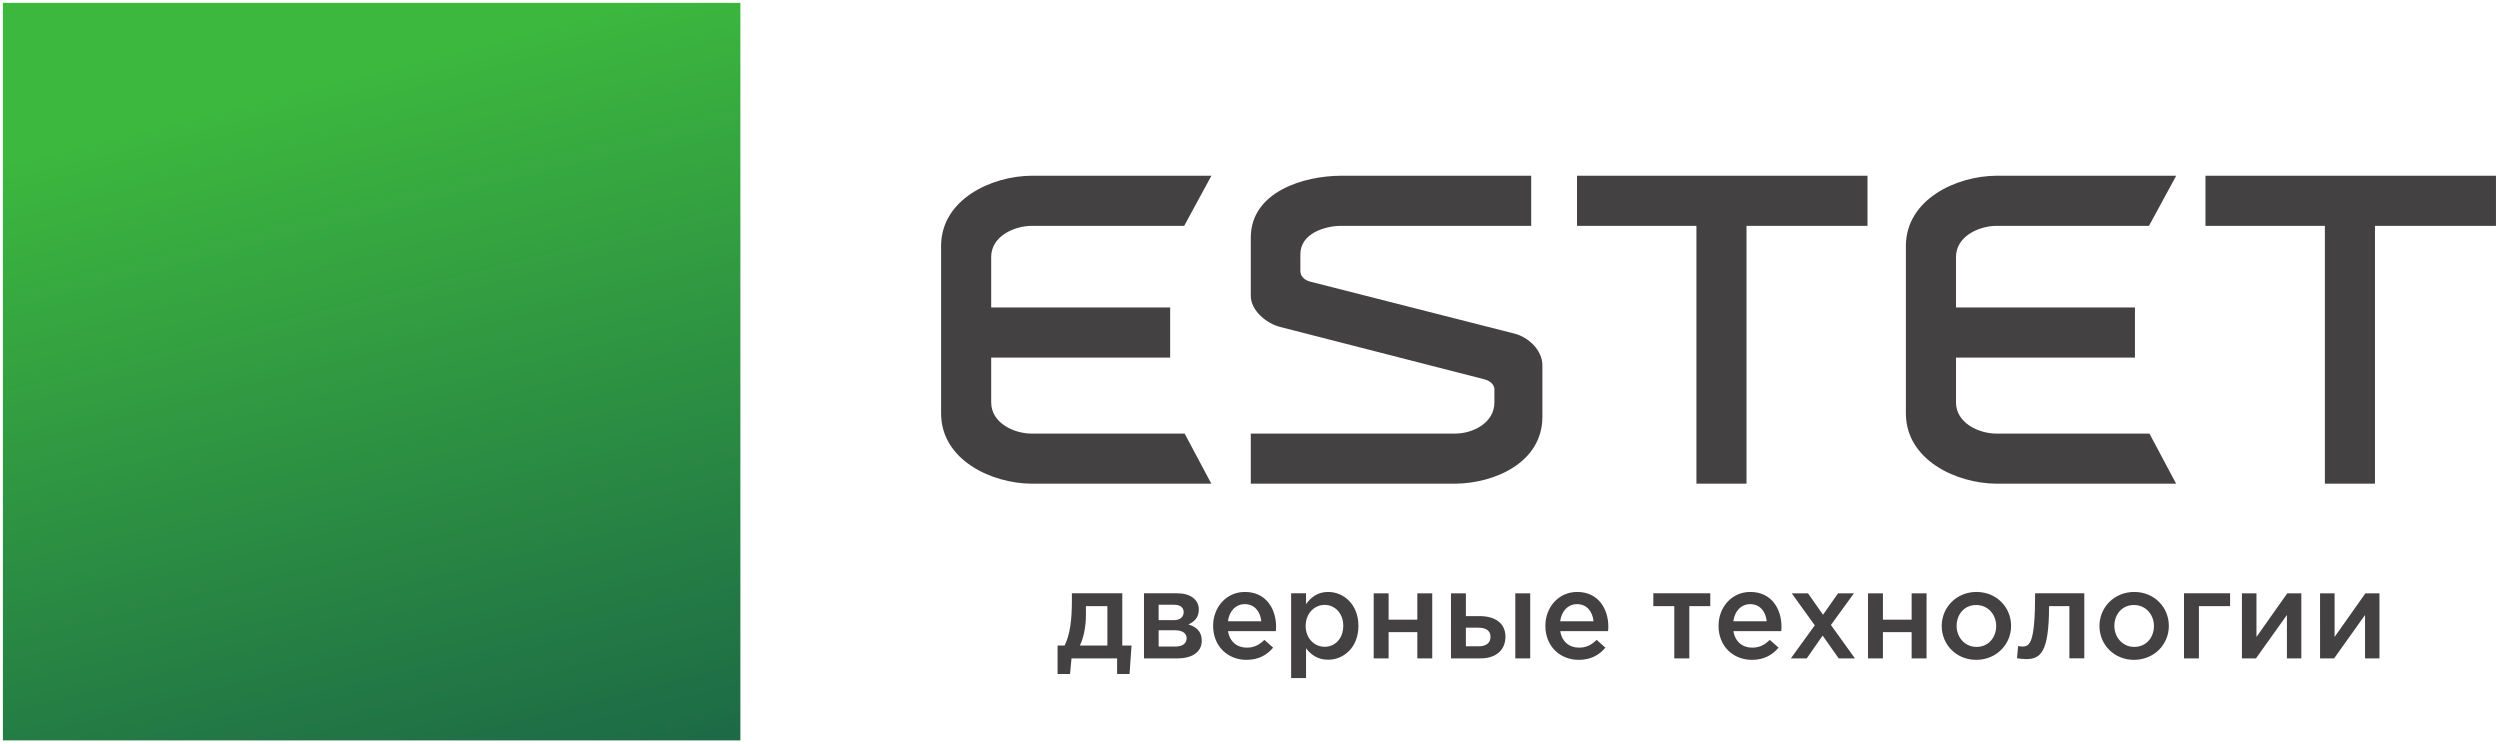
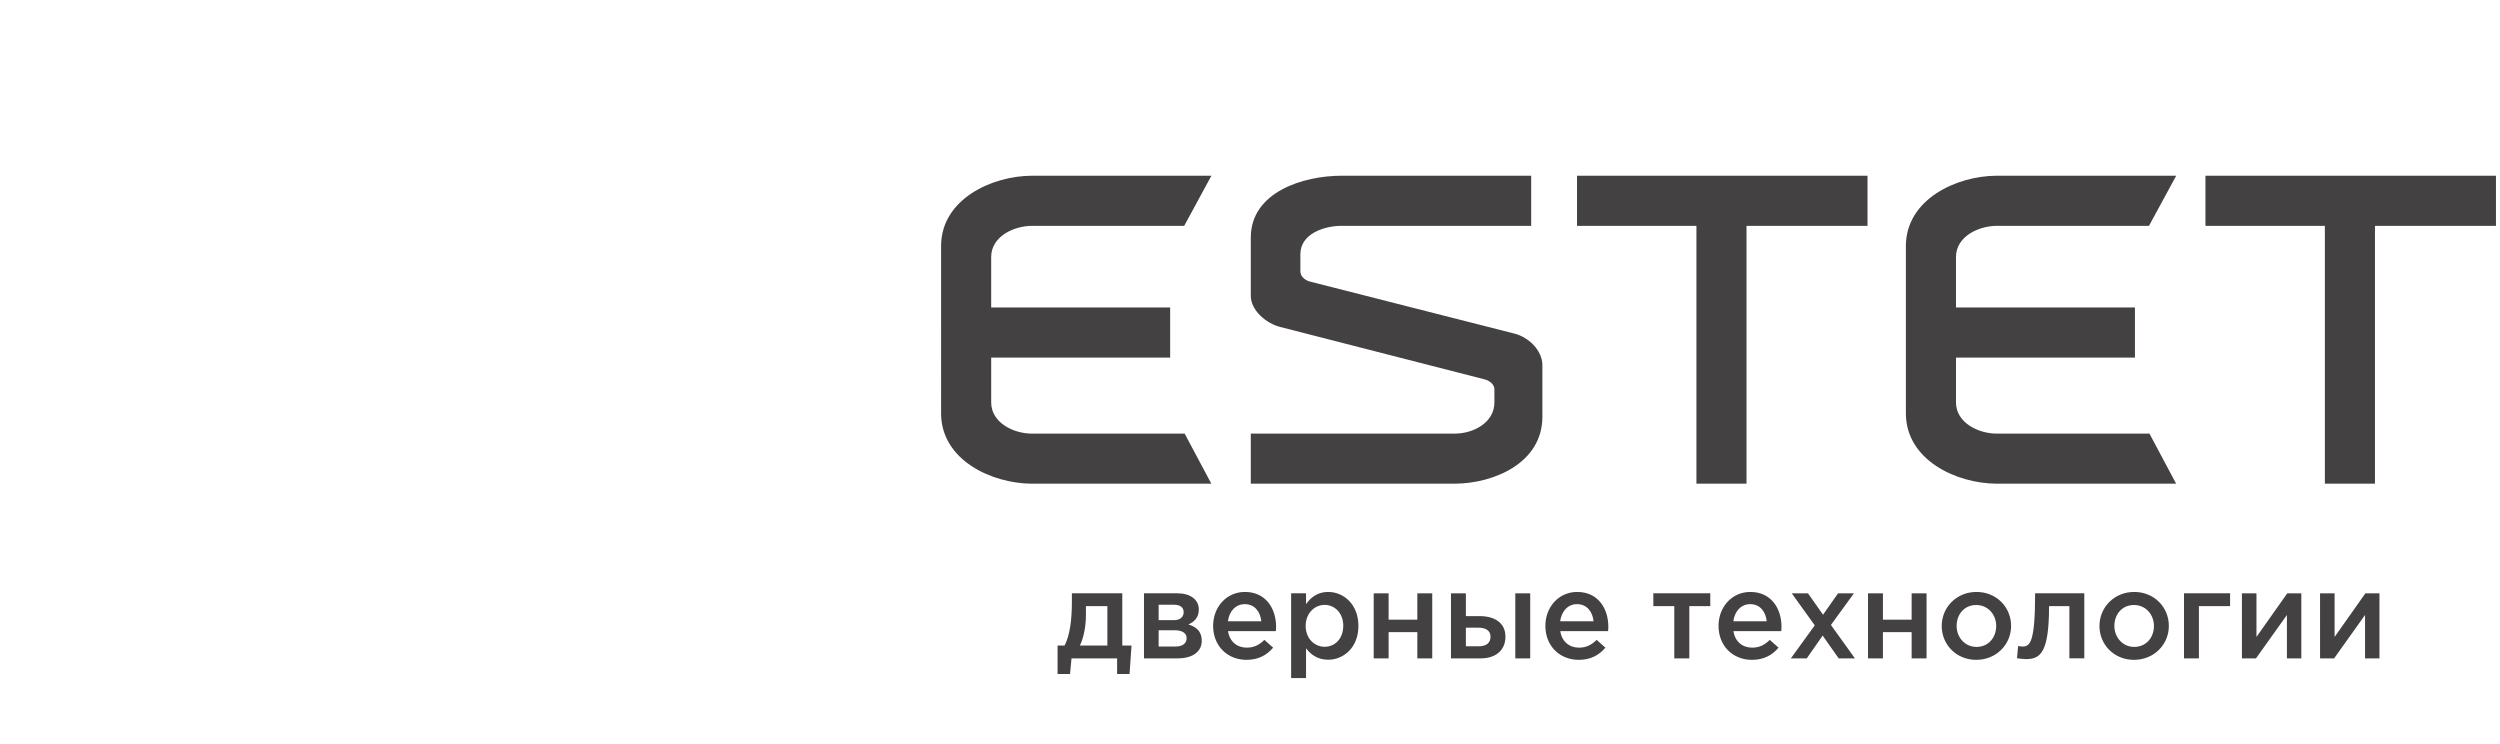
<svg xmlns="http://www.w3.org/2000/svg" xmlns:ns1="http://sodipodi.sourceforge.net/DTD/sodipodi-0.dtd" xmlns:ns2="http://www.inkscape.org/namespaces/inkscape" version="1.1" id="svg2" xml:space="preserve" width="712" height="212" viewBox="0 0 712 212" ns1:docname="estet_лого.eps">
  <defs id="defs6">
    <clipPath id="clipPath22">
      <path d="M 1581.87,8.539 V 1584.21 c -525.24,0 -1050.44,0 -1575.675,0 0,-525.23 0,-1050.429 0,-1575.671 525.235,0 1050.435,0 1575.675,0 z M 398.602,1208.17 H 1189.47 L 1083.02,1012.13 H 398.602 Z M 1028.93,891.773 H 398.602 V 695.77 H 1028.96 Z M 398.602,580.625 H 1085.04 L 1189.47,384.586 H 398.602 Z M 1385.86,1388.21 H 202.203 V 204.551 H 1385.86 Z" clip-rule="evenodd" id="path20" />
    </clipPath>
    <linearGradient x1="351.621" y1="212.619" x2="308.458" y2="382.657" gradientUnits="userSpaceOnUse" gradientTransform="matrix(10,0,0,10,-1540,-2180)" spreadMethod="pad" id="linearGradient28">
      <stop style="stop-opacity:1;stop-color:#196247" offset="0" id="stop24" />
      <stop style="stop-opacity:1;stop-color:#3db83e" offset="1" id="stop26" />
    </linearGradient>
  </defs>
  <g id="g10" ns2:groupmode="layer" ns2:label="ink_ext_XXXXXX" transform="matrix(1.333,0,0,-1.333,0,212)">
    <g id="g12" transform="scale(0.1)">
      <path d="m 4561.38,826.41 c 0,35.684 0,71.356 0,107.028 -114.37,0 -267.99,0 -382.35,0 V 1041.3 c 0,43.94 48.28,66.28 86.58,66.58 h 325.79 c 19.39,35.71 38.68,71.46 58.13,107.06 -127.62,0 -256.01,0 -383.92,0 -86.28,-0.43 -192.68,-50.67 -193.62,-148.94 V 705.898 c 0.94,-98.277 107.4,-148.402 193.62,-148.933 127.92,0 255.84,0 383.78,0 l -57.03,107.023 h -326.75 c -38.45,0 -86.58,23.082 -86.58,66.602 v 95.82 c 114.36,0 267.98,0 382.35,0 z M 2259.57,150.344 h 26.6 l 3.15,33.437 h 97.43 v -33.437 h 26.59 l 4.21,60.824 h -19.75 v 111.641 h -107.68 v -17.118 c 0,-38.968 -3.95,-71.351 -15.54,-94.523 h -15.01 z m 47.66,60.824 c 8.15,17.113 12.9,40.551 12.9,65.828 v 18.426 h 45.82 v -84.254 z m 136.92,-27.387 h 72.14 c 31.6,0 51.34,14.219 51.34,37.653 0,19.75 -11.84,30.019 -28.69,34.757 11.84,5.266 22.38,14.219 22.38,31.86 0,21.328 -18.17,34.758 -45.82,34.758 h -71.35 z m 31.32,25.282 v 34.753 h 34.5 c 17.12,0 25.28,-6.847 25.28,-16.851 0,-10.793 -8.16,-17.902 -23.7,-17.902 z m 0,56.343 v 32.918 h 33.19 c 14.21,0 20.27,-6.851 20.27,-15.801 0,-10.007 -7.37,-17.117 -20.8,-17.117 z m 187.75,-84.781 c 25.54,0 43.71,10.266 56.87,26.066 l -18.7,16.59 c -11.05,-10.797 -22.11,-16.59 -37.64,-16.59 -20.54,0 -36.61,12.637 -40.03,35.282 h 102.16 c 0.27,1.578 0.53,6.843 0.53,8.953 0,40.023 -22.38,74.777 -66.61,74.777 -39.76,0 -67.94,-32.644 -67.94,-72.406 0,-43.449 31.07,-72.672 71.36,-72.672 z m -39.77,82.41 c 2.91,21.594 16.6,36.602 36.08,36.602 21.07,0 33.18,-16.059 35.29,-36.602 z m 135.09,-121.379 h 31.85 v 63.719 c 9.74,-12.902 24.23,-24.488 47.13,-24.488 33.19,0 64.78,26.066 64.78,72.148 0,46.602 -31.86,72.668 -64.78,72.668 -22.37,0 -36.86,-11.582 -47.13,-26.066 v 23.172 h -31.85 z m 71.61,66.875 c -21.58,0 -40.55,17.645 -40.55,44.504 0,27.121 18.97,45.024 40.55,45.024 21.59,0 39.76,-17.641 39.76,-44.5 0,-27.911 -17.9,-45.028 -39.76,-45.028 z m 104.81,-24.75 h 31.85 v 56.082 h 61.35 v -56.082 h 31.86 v 139.028 h -31.86 v -56.344 h -61.35 v 56.344 h -31.85 z m 165.09,0 h 63.45 c 32.64,0 52.92,17.645 52.92,46.344 0,30.281 -23.96,43.969 -55.29,43.969 h -29.23 v 48.715 h -31.85 z m 31.85,25.801 v 39.762 h 26.86 c 16.33,0 25.8,-6.844 25.8,-19.219 0,-13.426 -9.21,-20.543 -25.27,-20.543 z m 105.58,-25.801 h 31.87 v 139.028 h -31.87 z m 135.61,-3.156 c 25.54,0 43.7,10.266 56.87,26.066 l -18.69,16.59 c -11.06,-10.797 -22.12,-16.59 -37.66,-16.59 -20.54,0 -36.6,12.637 -40.02,35.282 h 102.17 c 0.26,1.578 0.52,6.843 0.52,8.953 0,40.023 -22.38,74.777 -66.62,74.777 -39.76,0 -67.93,-32.644 -67.93,-72.406 0,-43.449 31.07,-72.672 71.36,-72.672 z m -39.76,82.41 c 2.9,21.594 16.59,36.602 36.08,36.602 21.05,0 33.16,-16.059 35.27,-36.602 z m 243.82,-79.254 h 32.12 v 111.641 h 44.77 v 27.387 h -121.65 v -27.387 h 44.76 z m 165.89,-3.156 c 25.54,0 43.7,10.266 56.87,26.066 l -18.7,16.59 c -11.05,-10.797 -22.11,-16.59 -37.64,-16.59 -20.54,0 -36.61,12.637 -40.03,35.282 h 102.16 c 0.26,1.578 0.53,6.843 0.53,8.953 0,40.023 -22.38,74.777 -66.62,74.777 -39.75,0 -67.93,-32.644 -67.93,-72.406 0,-43.449 31.07,-72.672 71.36,-72.672 z m -39.76,82.41 c 2.9,21.594 16.59,36.602 36.07,36.602 21.07,0 33.17,-16.059 35.28,-36.602 z m 122.97,-79.254 h 33.96 l 33.96,48.715 34.23,-48.715 h 34.76 l -51.34,71.36 49.23,67.668 h -33.96 l -32.12,-45.813 -32.12,45.813 h -34.76 l 49.23,-68.461 z m 164.82,0 h 31.86 v 56.082 h 61.35 v -56.082 h 31.86 v 139.028 h -31.86 v -56.344 h -61.35 v 56.344 h -31.86 z m 231.18,-3.156 c 42.92,0 74.52,32.91 74.52,72.41 0,40.281 -31.34,72.668 -73.99,72.668 -42.65,0 -74.25,-32.91 -74.25,-72.668 0,-40.023 31.33,-72.41 73.72,-72.41 z m 0.53,27.645 c -24.75,0 -42.4,20.543 -42.4,44.765 0,24.746 16.33,44.762 41.87,44.762 25.02,0 42.66,-20.277 42.66,-44.762 0,-24.492 -16.33,-44.765 -42.13,-44.765 z m 105.32,-26.067 c 30.81,0 49.77,12.375 49.77,113.219 h 43.44 V 183.781 h 31.87 v 139.028 h -105.07 c 0,-105.852 -11.06,-113.746 -27.12,-113.746 -2.1,0 -7.11,0.519 -9.21,1.05 l -2.37,-26.066 c 4.74,-0.793 13.69,-1.844 18.69,-1.844 z m 231.19,-1.578 c 42.91,0 74.51,32.91 74.51,72.41 0,40.281 -31.34,72.668 -74,72.668 -42.65,0 -74.25,-32.91 -74.25,-72.668 0,-40.023 31.34,-72.41 73.74,-72.41 z m 0.51,27.645 c -24.74,0 -42.38,20.543 -42.38,44.765 0,24.746 16.33,44.762 41.87,44.762 25.01,0 42.66,-20.277 42.66,-44.762 0,-24.492 -16.34,-44.765 -42.15,-44.765 z m 106.39,-24.489 h 31.86 v 111.641 h 66.61 v 27.387 h -98.47 z m 123.75,0 h 30.02 l 66.09,92.688 v -92.688 h 30.8 v 139.028 h -30.01 c -22.12,-31.071 -43.98,-62.141 -65.83,-93.211 v 93.211 h -31.07 z m 166.93,0 h 30.02 l 66.09,92.688 v -92.688 h 30.8 v 139.028 h -30.01 c -22.12,-31.071 -43.98,-62.141 -65.82,-93.211 v 93.211 h -31.08 z M 3731.49,556.965 c 0,183.629 0,367.281 0,550.915 86.17,0 172.34,0 258.5,0 0,35.69 0,71.39 0,107.06 -206.89,0 -413.78,0 -620.65,0 0,-35.67 0,-71.37 0,-107.06 h 255.12 V 556.965 c 35.69,0 71.36,0 107.03,0 z m 1342.71,0 c 0,183.629 0,367.281 0,550.915 86.18,0 172.34,0 258.5,0 0,35.69 0,71.39 0,107.06 -206.9,0 -413.78,0 -620.68,0 0,-35.67 0,-71.37 0,-107.06 h 255.14 V 556.965 c 35.68,0 71.37,0 107.04,0 z M 3271.43,1107.88 c 0,35.69 0,71.39 0,107.06 h -405.45 c -80.45,0 -193.62,-34.24 -193.62,-132.29 V 958.504 c 0,-32.016 33.85,-59.332 62.63,-66.606 L 3172.36,779.75 c 9.5,-2.402 20.47,-10.211 20.47,-21.027 V 730.59 c 0,-43.582 -45.63,-66.602 -84.29,-66.602 -145.39,0 -290.78,0 -436.18,0 0,-35.668 0,-71.355 0,-107.023 h 436.18 c 84.6,0.547 186.82,45.168 186.82,142.805 v 110.332 c 0,32.003 -29.81,59.894 -59.27,67.437 l -437.31,111.289 c -10.08,2.543 -20.48,10.66 -20.48,21.882 v 36.73 c 0,43.74 51.51,60.44 87.68,60.44 135.15,0 270.3,0 405.45,0 z M 2500.07,826.41 c 0,35.684 0,71.356 0,107.028 -114.36,0 -267.98,0 -382.37,0 V 1041.3 c 0,43.94 48.28,66.28 86.6,66.58 h 325.8 c 19.38,35.71 38.68,71.46 58.12,107.06 -127.61,0 -256.01,0 -383.92,0 -86.28,-0.43 -192.68,-50.67 -193.62,-148.94 V 705.898 c 0.94,-98.277 107.4,-148.402 193.62,-148.933 127.93,0 255.84,0 383.76,0 l -57.02,107.023 H 2204.3 c -38.44,0 -86.6,23.082 -86.6,66.602 v 95.82 c 114.37,0 268.01,0 382.37,0" style="fill:#444142;fill-opacity:1;fill-rule:nonzero;stroke:none" id="path14" />
      <g id="g16">
        <g id="g18" clip-path="url(#clipPath22)">
-           <path d="M 1581.87,8.539 V 1584.21 c -525.24,0 -1050.44,0 -1575.675,0 0,-525.23 0,-1050.429 0,-1575.671 525.235,0 1050.435,0 1575.675,0 z M 398.602,1208.17 H 1189.47 L 1083.02,1012.13 H 398.602 Z M 1028.93,891.773 H 398.602 V 695.77 H 1028.96 Z M 398.602,580.625 H 1085.04 L 1189.47,384.586 H 398.602 Z M 1385.86,1388.21 H 202.203 V 204.551 H 1385.86 V 1388.21" style="fill:url(#linearGradient28);fill-opacity:1;fill-rule:nonzero;stroke:none" id="path30" />
-         </g>
+           </g>
      </g>
    </g>
  </g>
</svg>